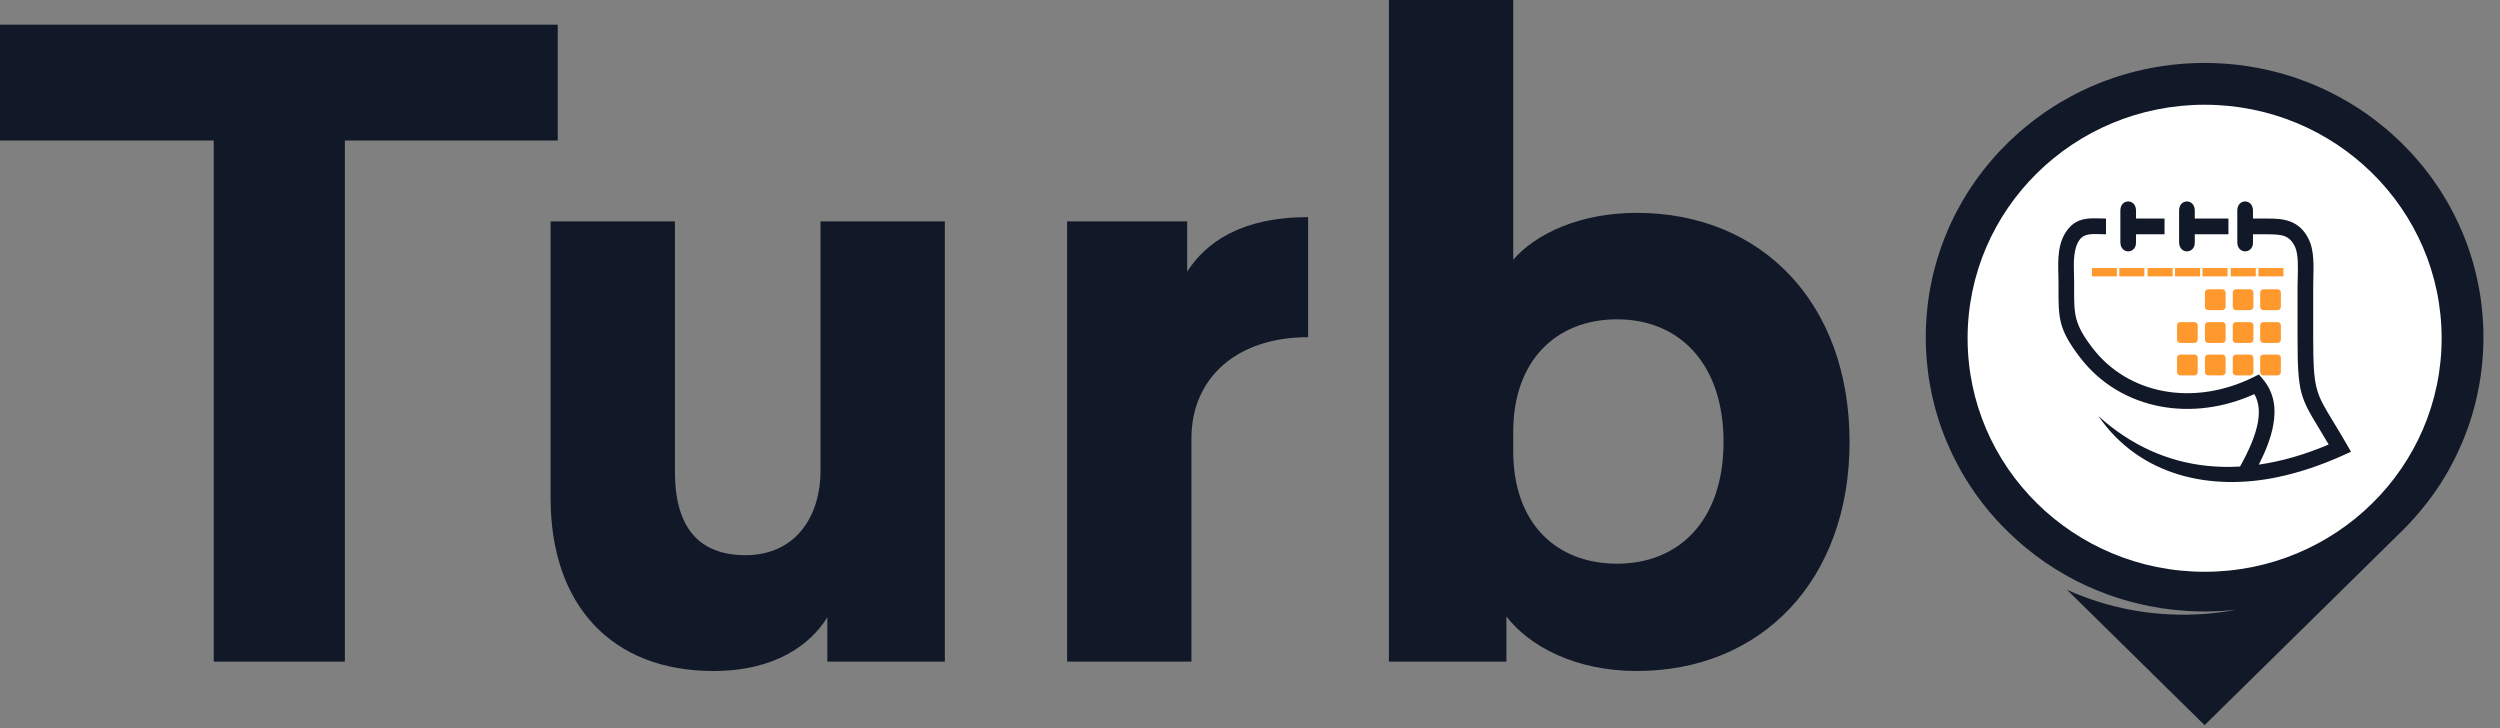
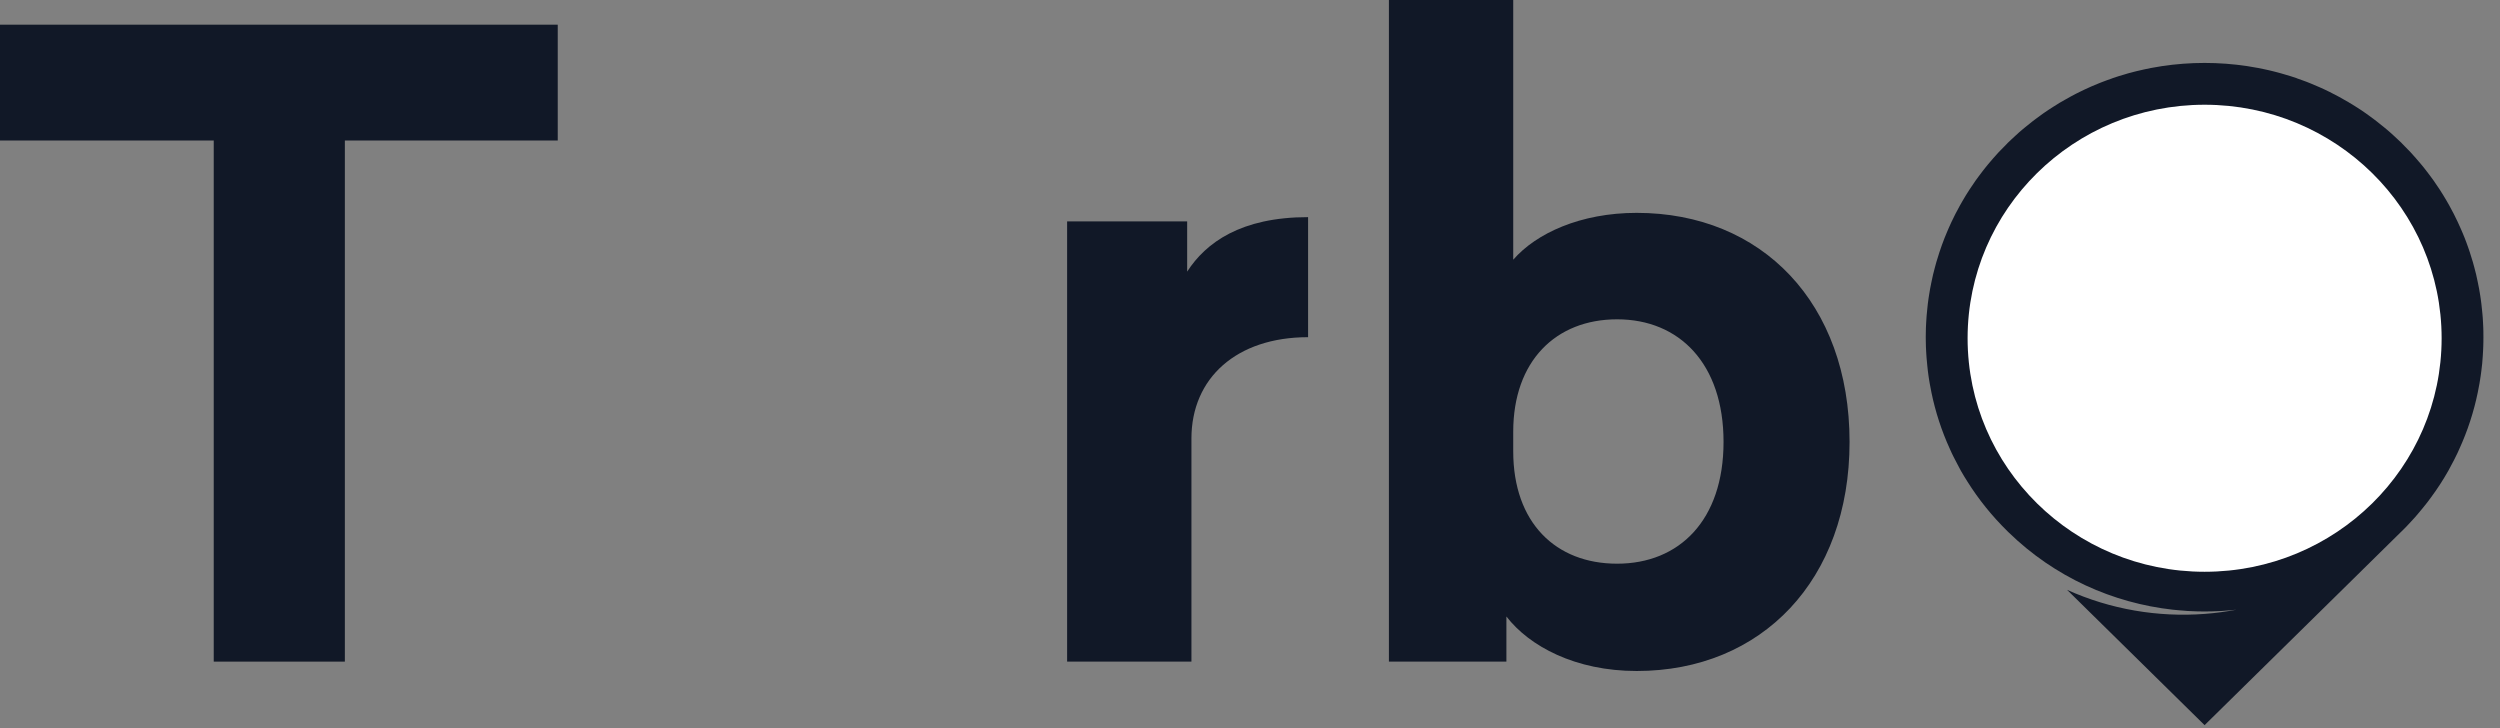
<svg xmlns="http://www.w3.org/2000/svg" width="103" height="30" viewBox="0 0 103 30" fill="none">
  <rect x="0" y="0" width="103" height="30" fill="#808080" stroke="none" />
  <path d="M22.979 5.789V1.017H0V5.789H8.806V27.259H14.208V5.789H22.979Z" fill="#111827" />
-   <path d="M38.928 27.259V9.121H33.806V19.365C33.806 21.4 32.684 22.873 30.719 22.873C28.719 22.873 27.807 21.646 27.807 19.435V9.121H22.685V20.523C22.685 24.943 25.211 27.645 29.386 27.645C31.947 27.645 33.385 26.557 34.087 25.434V27.259H38.928Z" fill="#111827" />
  <path d="M53.893 8.946C51.121 8.946 49.683 9.998 48.911 11.191V9.121H43.965V27.259H49.087V18.067C49.087 15.576 50.946 13.892 53.893 13.892V8.946Z" fill="#111827" />
  <path d="M62.345 0H57.223V27.259H62.064V25.399C63.011 26.627 64.906 27.645 67.432 27.645C72.589 27.645 76.202 23.891 76.202 18.207C76.202 12.489 72.589 8.77 67.432 8.77C65.116 8.77 63.292 9.612 62.345 10.7V0ZM66.625 13.156C69.186 13.156 71.01 14.98 71.01 18.207C71.01 21.435 69.186 23.224 66.625 23.224C64.099 23.224 62.345 21.54 62.345 18.593V17.787C62.345 14.875 64.099 13.156 66.625 13.156Z" fill="#111827" />
  <g clip-path="url(#clip0_2584_496)">
    <path d="M102.316 13.695C102.316 13.63 102.313 13.564 102.311 13.499C102.311 13.434 102.306 13.366 102.301 13.298C102.299 13.233 102.294 13.167 102.29 13.1C102.285 13.037 102.28 12.971 102.273 12.903C102.263 12.773 102.249 12.642 102.232 12.511C102.223 12.443 102.213 12.378 102.206 12.312C102.199 12.266 102.194 12.219 102.185 12.172C102.156 11.992 102.126 11.81 102.085 11.628C102.045 11.418 101.995 11.208 101.938 11.002C101.919 10.932 101.9 10.864 101.881 10.794C101.841 10.656 101.798 10.519 101.753 10.383C101.731 10.32 101.71 10.259 101.689 10.196C101.641 10.054 101.587 9.914 101.532 9.773C101.506 9.706 101.477 9.64 101.449 9.573C101.42 9.507 101.392 9.442 101.363 9.376C101.335 9.306 101.302 9.236 101.268 9.166C101.266 9.157 101.259 9.145 101.254 9.136C101.204 9.028 101.15 8.918 101.095 8.811C101.036 8.694 100.972 8.575 100.908 8.461C100.874 8.398 100.836 8.334 100.801 8.274C100.76 8.204 100.72 8.134 100.677 8.066C100.578 7.9 100.471 7.737 100.357 7.575C100.328 7.531 100.297 7.487 100.267 7.442C100.214 7.37 100.162 7.297 100.108 7.225C100.065 7.164 100.017 7.106 99.972 7.047C99.936 7.001 99.899 6.954 99.863 6.907C99.825 6.858 99.785 6.809 99.744 6.762C99.604 6.597 99.462 6.431 99.312 6.269C99.195 6.146 99.077 6.024 98.954 5.903V5.9C98.901 5.849 98.849 5.8 98.794 5.749C98.742 5.7 98.688 5.648 98.633 5.599C98.581 5.55 98.526 5.501 98.471 5.452C98.429 5.414 98.386 5.377 98.341 5.34C98.298 5.305 98.253 5.267 98.21 5.232C98.118 5.155 98.025 5.081 97.932 5.01C97.923 5.001 97.916 4.996 97.906 4.989C97.87 4.961 97.837 4.936 97.802 4.91C97.692 4.828 97.585 4.749 97.476 4.672C97.467 4.667 97.457 4.658 97.448 4.653C97.393 4.613 97.336 4.576 97.282 4.538C97.267 4.529 97.251 4.52 97.234 4.508C97.18 4.471 97.125 4.438 97.07 4.403C97.058 4.394 97.044 4.387 97.032 4.377C96.94 4.319 96.847 4.26 96.752 4.207C96.679 4.162 96.605 4.12 96.531 4.081C96.477 4.048 96.424 4.018 96.37 3.99C96.242 3.919 96.113 3.854 95.983 3.789C95.954 3.775 95.928 3.763 95.9 3.749C95.874 3.735 95.845 3.721 95.817 3.709C95.795 3.7 95.776 3.688 95.755 3.679C95.71 3.658 95.662 3.637 95.617 3.616C95.484 3.555 95.349 3.499 95.216 3.445C95.209 3.441 95.202 3.438 95.194 3.436C95.152 3.419 95.111 3.403 95.071 3.387C95.061 3.382 95.052 3.38 95.042 3.375C94.986 3.354 94.928 3.333 94.871 3.312C94.798 3.284 94.722 3.256 94.648 3.233C94.641 3.228 94.634 3.226 94.627 3.223C94.541 3.195 94.454 3.165 94.368 3.137H94.366C94.278 3.109 94.19 3.083 94.1 3.058C94.069 3.048 94.036 3.039 94.005 3.03C93.981 3.023 93.955 3.016 93.931 3.009C93.865 2.99 93.796 2.973 93.727 2.955C93.701 2.948 93.672 2.941 93.644 2.934C93.636 2.932 93.629 2.932 93.622 2.929C93.577 2.917 93.532 2.906 93.487 2.896C93.423 2.88 93.359 2.866 93.295 2.854C93.204 2.833 93.114 2.815 93.024 2.798H93.019C92.876 2.77 92.732 2.745 92.587 2.724C91.424 2.549 90.236 2.549 89.073 2.724C88.928 2.745 88.783 2.77 88.64 2.798H88.636C88.545 2.815 88.455 2.833 88.365 2.854C88.256 2.878 88.149 2.901 88.037 2.929C88.03 2.931 88.023 2.931 88.016 2.934C87.987 2.941 87.959 2.948 87.933 2.955C87.864 2.973 87.795 2.99 87.728 3.008C87.705 3.015 87.679 3.022 87.655 3.029C87.624 3.039 87.591 3.048 87.56 3.058C87.47 3.083 87.382 3.109 87.294 3.137H87.292C87.204 3.165 87.118 3.195 87.033 3.223C87.025 3.226 87.018 3.228 87.011 3.233C86.938 3.256 86.862 3.284 86.788 3.312C86.722 3.335 86.655 3.361 86.589 3.387C86.548 3.403 86.508 3.419 86.465 3.436C86.275 3.513 86.088 3.592 85.905 3.679C85.883 3.688 85.864 3.7 85.843 3.709C85.814 3.721 85.786 3.735 85.76 3.749C85.601 3.824 85.444 3.905 85.29 3.99C85.235 4.018 85.183 4.048 85.128 4.081C84.948 4.179 84.767 4.286 84.589 4.403C84.535 4.438 84.48 4.471 84.425 4.508C84.345 4.562 84.264 4.616 84.183 4.672C84.074 4.749 83.967 4.828 83.858 4.91C83.822 4.936 83.789 4.961 83.753 4.989C83.651 5.066 83.551 5.146 83.449 5.232C83.406 5.267 83.362 5.305 83.319 5.34C83.276 5.377 83.231 5.414 83.188 5.452C83.133 5.501 83.079 5.55 83.027 5.599C82.972 5.648 82.917 5.7 82.865 5.749C82.811 5.8 82.758 5.849 82.706 5.9V5.903C82.583 6.024 82.464 6.146 82.347 6.269C82.198 6.431 82.055 6.594 81.915 6.762C81.875 6.809 81.835 6.858 81.797 6.907C81.761 6.954 81.723 6.998 81.687 7.047C81.654 7.089 81.621 7.131 81.59 7.176C81.564 7.209 81.538 7.244 81.512 7.279C81.471 7.332 81.431 7.388 81.393 7.442C81.362 7.487 81.331 7.531 81.303 7.575C81.189 7.736 81.084 7.9 80.982 8.066C80.94 8.134 80.899 8.204 80.859 8.274C80.823 8.334 80.785 8.398 80.752 8.461C80.688 8.575 80.624 8.694 80.564 8.811C80.51 8.918 80.455 9.028 80.405 9.136C80.398 9.145 80.394 9.157 80.391 9.166C80.358 9.236 80.327 9.306 80.296 9.376C80.275 9.421 80.256 9.467 80.237 9.512C80.194 9.61 80.156 9.706 80.116 9.804C80.042 9.995 79.971 10.187 79.907 10.383C79.862 10.519 79.819 10.656 79.779 10.794C79.76 10.864 79.74 10.932 79.722 11.002C79.665 11.208 79.615 11.418 79.574 11.628C79.534 11.81 79.503 11.992 79.475 12.172C79.467 12.219 79.46 12.266 79.453 12.313C79.444 12.378 79.436 12.444 79.427 12.511C79.42 12.577 79.41 12.642 79.406 12.707C79.394 12.815 79.384 12.922 79.375 13.027C79.37 13.081 79.368 13.135 79.365 13.186C79.36 13.224 79.358 13.263 79.358 13.298C79.353 13.366 79.351 13.434 79.348 13.499C79.346 13.565 79.344 13.63 79.344 13.695C79.341 13.761 79.341 13.826 79.341 13.894C79.341 13.962 79.341 14.025 79.344 14.092C79.344 14.158 79.346 14.223 79.348 14.289C79.351 14.356 79.353 14.422 79.358 14.487C79.36 14.527 79.36 14.566 79.365 14.606C79.368 14.655 79.37 14.702 79.375 14.751C79.384 14.861 79.394 14.971 79.406 15.08C79.41 15.146 79.42 15.211 79.427 15.277C79.436 15.344 79.444 15.41 79.453 15.475C79.463 15.531 79.47 15.59 79.479 15.648C79.489 15.704 79.498 15.762 79.508 15.818C79.527 15.926 79.546 16.036 79.57 16.143C79.572 16.15 79.572 16.157 79.574 16.164C79.738 16.963 79.992 17.748 80.337 18.502C80.358 18.554 80.382 18.603 80.405 18.652V18.654C80.431 18.713 80.462 18.771 80.491 18.829C80.498 18.841 80.503 18.853 80.51 18.864C80.524 18.893 80.538 18.918 80.552 18.946C80.595 19.033 80.638 19.119 80.686 19.203C80.719 19.266 80.752 19.332 80.788 19.395C80.875 19.547 80.966 19.698 81.061 19.846C81.516 20.57 82.063 21.254 82.706 21.885L82.758 21.936C84.658 23.784 87.051 24.844 89.519 25.12C89.545 25.122 89.571 25.125 89.597 25.127C89.663 25.134 89.73 25.141 89.796 25.146C89.827 25.151 89.86 25.153 89.891 25.153C89.97 25.162 90.046 25.167 90.122 25.172C90.155 25.174 90.186 25.174 90.219 25.176C90.421 25.188 90.623 25.193 90.827 25.193H90.832C91.036 25.193 91.238 25.188 91.44 25.176C91.473 25.174 91.504 25.174 91.537 25.172C91.613 25.167 91.689 25.162 91.767 25.153C91.798 25.153 91.831 25.151 91.862 25.146C91.929 25.141 91.995 25.134 92.062 25.127C92.086 25.125 92.114 25.122 92.14 25.12C91.706 25.202 91.269 25.26 90.829 25.293C88.906 25.438 86.952 25.108 85.164 24.302L90.829 29.876L96.497 24.302L98.9 21.936C98.919 21.92 98.936 21.903 98.953 21.885C99.083 21.759 99.207 21.63 99.325 21.5C99.449 21.371 99.565 21.238 99.677 21.102C99.734 21.037 99.788 20.969 99.843 20.901C99.955 20.766 100.062 20.626 100.161 20.488C100.423 20.135 100.658 19.771 100.871 19.395C100.952 19.25 101.028 19.105 101.104 18.958C101.156 18.858 101.206 18.757 101.254 18.654V18.652C101.277 18.603 101.301 18.554 101.322 18.502C101.667 17.748 101.921 16.963 102.085 16.164C102.087 16.157 102.089 16.15 102.089 16.143C102.111 16.036 102.132 15.928 102.151 15.818C102.16 15.762 102.17 15.704 102.179 15.648C102.189 15.59 102.199 15.531 102.206 15.475C102.213 15.41 102.222 15.344 102.232 15.277C102.258 15.08 102.277 14.882 102.289 14.685C102.293 14.62 102.298 14.552 102.301 14.487C102.305 14.422 102.31 14.356 102.31 14.289C102.312 14.223 102.315 14.158 102.315 14.092C102.317 14.025 102.317 13.959 102.317 13.894C102.317 13.828 102.317 13.761 102.315 13.695H102.316Z" fill="#111827" />
    <ellipse cx="90.83" cy="13.936" rx="9.765" ry="9.621" fill="white" />
    <g clip-path="url(#clip1_2584_496)">
      <path fill-rule="evenodd" clip-rule="evenodd" d="M93.12 12.053V12.643C93.12 12.717 93.179 12.777 93.252 12.777H93.839C93.912 12.777 93.972 12.717 93.972 12.643V12.053C93.972 11.98 93.912 11.919 93.839 11.919H93.252C93.179 11.919 93.12 11.98 93.12 12.053Z" fill="#FF992E" />
      <path fill-rule="evenodd" clip-rule="evenodd" d="M92.841 12.643V12.053C92.841 11.98 92.781 11.919 92.708 11.919H92.121C92.048 11.919 91.989 11.98 91.989 12.053V12.643C91.989 12.717 92.048 12.777 92.121 12.777H92.708C92.781 12.777 92.841 12.717 92.841 12.643Z" fill="#FF992E" />
      <path fill-rule="evenodd" clip-rule="evenodd" d="M91.695 12.643V12.053C91.695 11.98 91.636 11.919 91.563 11.919H90.976C90.903 11.919 90.844 11.98 90.844 12.053V12.643C90.844 12.717 90.903 12.777 90.976 12.777H91.563C91.636 12.777 91.695 12.717 91.695 12.643Z" fill="#FF992E" />
      <path fill-rule="evenodd" clip-rule="evenodd" d="M91.563 13.271H90.976C90.903 13.271 90.844 13.332 90.844 13.405V13.995C90.844 14.069 90.903 14.129 90.976 14.129H91.563C91.636 14.129 91.695 14.069 91.695 13.995V13.405C91.695 13.332 91.636 13.271 91.563 13.271Z" fill="#FF992E" />
      <path fill-rule="evenodd" clip-rule="evenodd" d="M90.546 13.995V13.405C90.546 13.332 90.486 13.271 90.413 13.271H89.826C89.754 13.271 89.694 13.332 89.694 13.405V13.995C89.694 14.069 89.754 14.129 89.826 14.129H90.413C90.486 14.129 90.546 14.069 90.546 13.995Z" fill="#FF992E" />
      <path fill-rule="evenodd" clip-rule="evenodd" d="M91.989 13.405V13.995C91.989 14.069 92.048 14.129 92.121 14.129H92.708C92.781 14.129 92.841 14.069 92.841 13.995V13.405C92.841 13.332 92.781 13.271 92.708 13.271H92.121C92.048 13.271 91.989 13.332 91.989 13.405Z" fill="#FF992E" />
      <path fill-rule="evenodd" clip-rule="evenodd" d="M93.12 13.405V13.995C93.12 14.069 93.179 14.129 93.252 14.129H93.839C93.912 14.129 93.972 14.069 93.972 13.995V13.405C93.972 13.332 93.912 13.271 93.839 13.271H93.252C93.179 13.271 93.12 13.332 93.12 13.405Z" fill="#FF992E" />
      <path fill-rule="evenodd" clip-rule="evenodd" d="M93.839 14.609H93.252C93.179 14.609 93.12 14.669 93.12 14.743V15.333C93.12 15.406 93.179 15.466 93.252 15.466H93.839C93.912 15.466 93.972 15.406 93.972 15.333V14.743C93.972 14.669 93.912 14.609 93.839 14.609Z" fill="#FF992E" />
-       <path fill-rule="evenodd" clip-rule="evenodd" d="M92.841 15.333V14.743C92.841 14.669 92.781 14.609 92.708 14.609H92.121C92.048 14.609 91.989 14.669 91.989 14.743V15.333C91.989 15.406 92.048 15.466 92.121 15.466H92.708C92.781 15.466 92.841 15.406 92.841 15.333Z" fill="#FF992E" />
      <path fill-rule="evenodd" clip-rule="evenodd" d="M91.695 15.333V14.743C91.695 14.669 91.636 14.609 91.563 14.609H90.976C90.903 14.609 90.844 14.669 90.844 14.743V15.333C90.844 15.406 90.903 15.466 90.976 15.466H91.563C91.636 15.466 91.695 15.406 91.695 15.333Z" fill="#FF992E" />
      <path fill-rule="evenodd" clip-rule="evenodd" d="M90.546 15.333V14.743C90.546 14.669 90.486 14.609 90.413 14.609H89.826C89.754 14.609 89.694 14.669 89.694 14.743V15.333C89.694 15.406 89.754 15.466 89.826 15.466H90.413C90.486 15.466 90.546 15.406 90.546 15.333Z" fill="#FF992E" />
      <path d="M87.217 11.043H86.186V11.386H87.217V11.043Z" fill="#FF992E" />
      <path d="M88.348 11.043H87.316V11.386H88.348V11.043Z" fill="#FF992E" />
      <path d="M89.512 11.043H88.48V11.386H89.512V11.043Z" fill="#FF992E" />
-       <path d="M90.643 11.043H89.611V11.386H90.643V11.043Z" fill="#FF992E" />
+       <path d="M90.643 11.043H89.611V11.386H90.643Z" fill="#FF992E" />
      <path d="M91.774 11.043H90.742V11.386H91.774V11.043Z" fill="#FF992E" />
      <path d="M92.938 11.043H91.906V11.386H92.938V11.043Z" fill="#FF992E" />
      <path d="M94.078 11.043H93.046V11.386H94.078V11.043Z" fill="#FF992E" />
      <path fill-rule="evenodd" clip-rule="evenodd" d="M86.204 14.328C85.451 13.342 85.451 12.949 85.454 11.871L85.454 11.651H85.456C85.456 11.584 85.452 11.447 85.448 11.309C85.434 10.781 85.418 10.194 85.712 9.837C85.887 9.625 86.212 9.636 86.528 9.647C86.624 9.65 86.718 9.653 86.767 9.653V9.004C86.665 9.004 86.606 9.002 86.548 9C86.076 8.984 85.591 8.967 85.215 9.424C84.769 9.967 84.788 10.682 84.805 11.324C84.808 11.415 84.81 11.503 84.81 11.651H84.811L84.811 11.871C84.808 13.11 84.807 13.562 85.695 14.724C86.533 15.819 87.713 16.505 89.026 16.748C90.254 16.976 91.597 16.815 92.879 16.238C93.071 16.57 93.104 16.967 93.023 17.41C92.923 17.955 92.653 18.569 92.29 19.221C91.827 19.248 91.369 19.239 90.918 19.191C89.328 19.022 87.813 18.37 86.453 17.142C88.165 19.624 91.085 20.239 93.85 19.655C94.743 19.466 95.642 19.163 96.536 18.759L96.861 18.611L96.682 18.301C96.465 17.924 96.279 17.619 96.122 17.36C95.402 16.174 95.304 16.012 95.304 13.919V11.819C95.304 11.673 95.307 11.58 95.309 11.482C95.323 10.957 95.34 10.327 95.138 9.894C94.94 9.471 94.673 9.246 94.352 9.126C94.055 9.014 93.742 9.004 93.4 9.004H92.823V8.679C92.823 8.171 92.177 8.178 92.177 8.671V9.973C92.177 10.494 92.823 10.465 92.823 10.003V9.653H93.4C93.682 9.653 93.936 9.66 94.128 9.732C94.295 9.795 94.439 9.923 94.556 10.171C94.693 10.465 94.679 11.012 94.666 11.467C94.663 11.614 94.659 11.754 94.659 11.819V13.92C94.659 16.192 94.769 16.373 95.573 17.698C95.682 17.877 95.804 18.079 95.942 18.313C94.978 18.724 94.013 19.006 93.063 19.143C93.351 18.576 93.563 18.034 93.656 17.526C93.789 16.803 93.684 16.155 93.229 15.619L93.067 15.428L92.842 15.54C91.613 16.148 90.316 16.329 89.142 16.112C87.983 15.897 86.942 15.293 86.204 14.328" fill="#111827" />
      <path fill-rule="evenodd" clip-rule="evenodd" d="M88.004 9.653H89.179V9.004H88.004V8.679C88.004 8.171 87.359 8.178 87.359 8.671V9.973C87.359 10.494 88.004 10.465 88.004 10.003V9.653Z" fill="#111827" />
      <path fill-rule="evenodd" clip-rule="evenodd" d="M89.779 8.671V9.973C89.779 10.494 90.425 10.465 90.425 10.003V9.653H91.812V9.004H90.425V8.679C90.425 8.171 89.779 8.178 89.779 8.671Z" fill="#111827" />
    </g>
  </g>
  <defs>
    <clipPath id="clip0_2584_496">
      <rect width="23.191" height="27.408" fill="white" transform="translate(79.342 2.592)" />
    </clipPath>
    <clipPath id="clip1_2584_496">
-       <rect width="12.062" height="12.062" fill="white" transform="translate(84.798 8.048)" />
-     </clipPath>
+       </clipPath>
  </defs>
</svg>